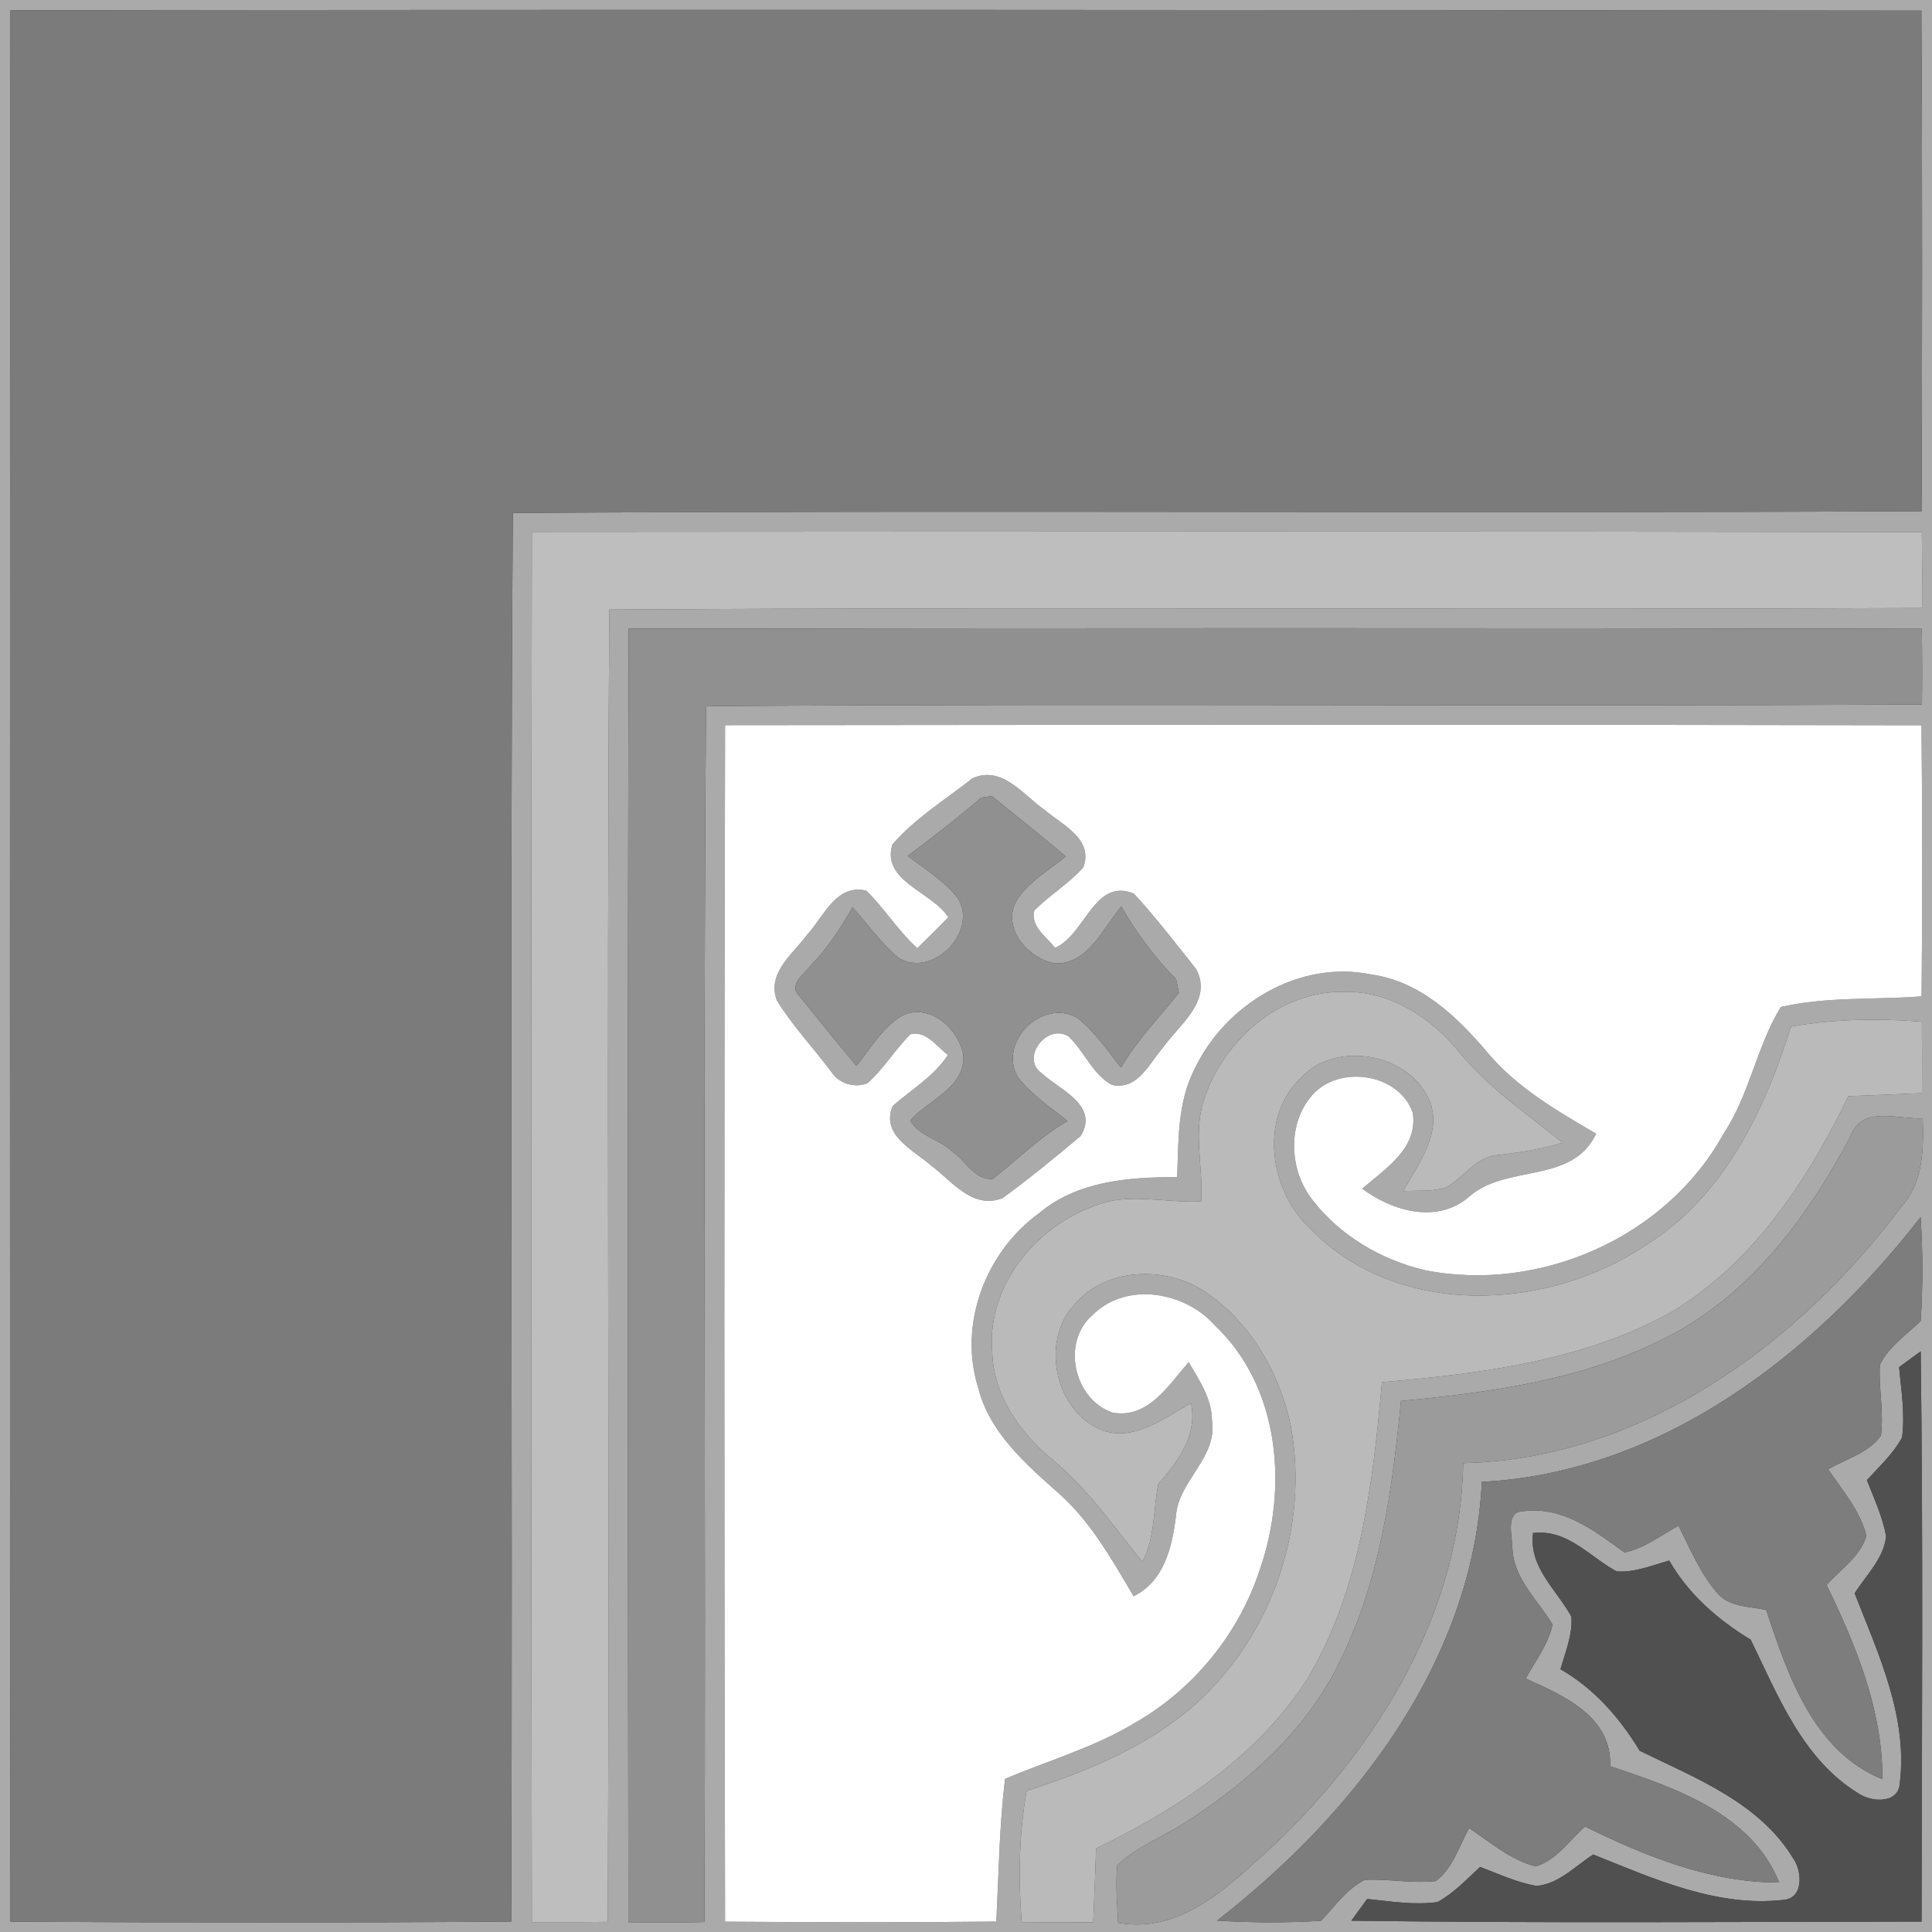
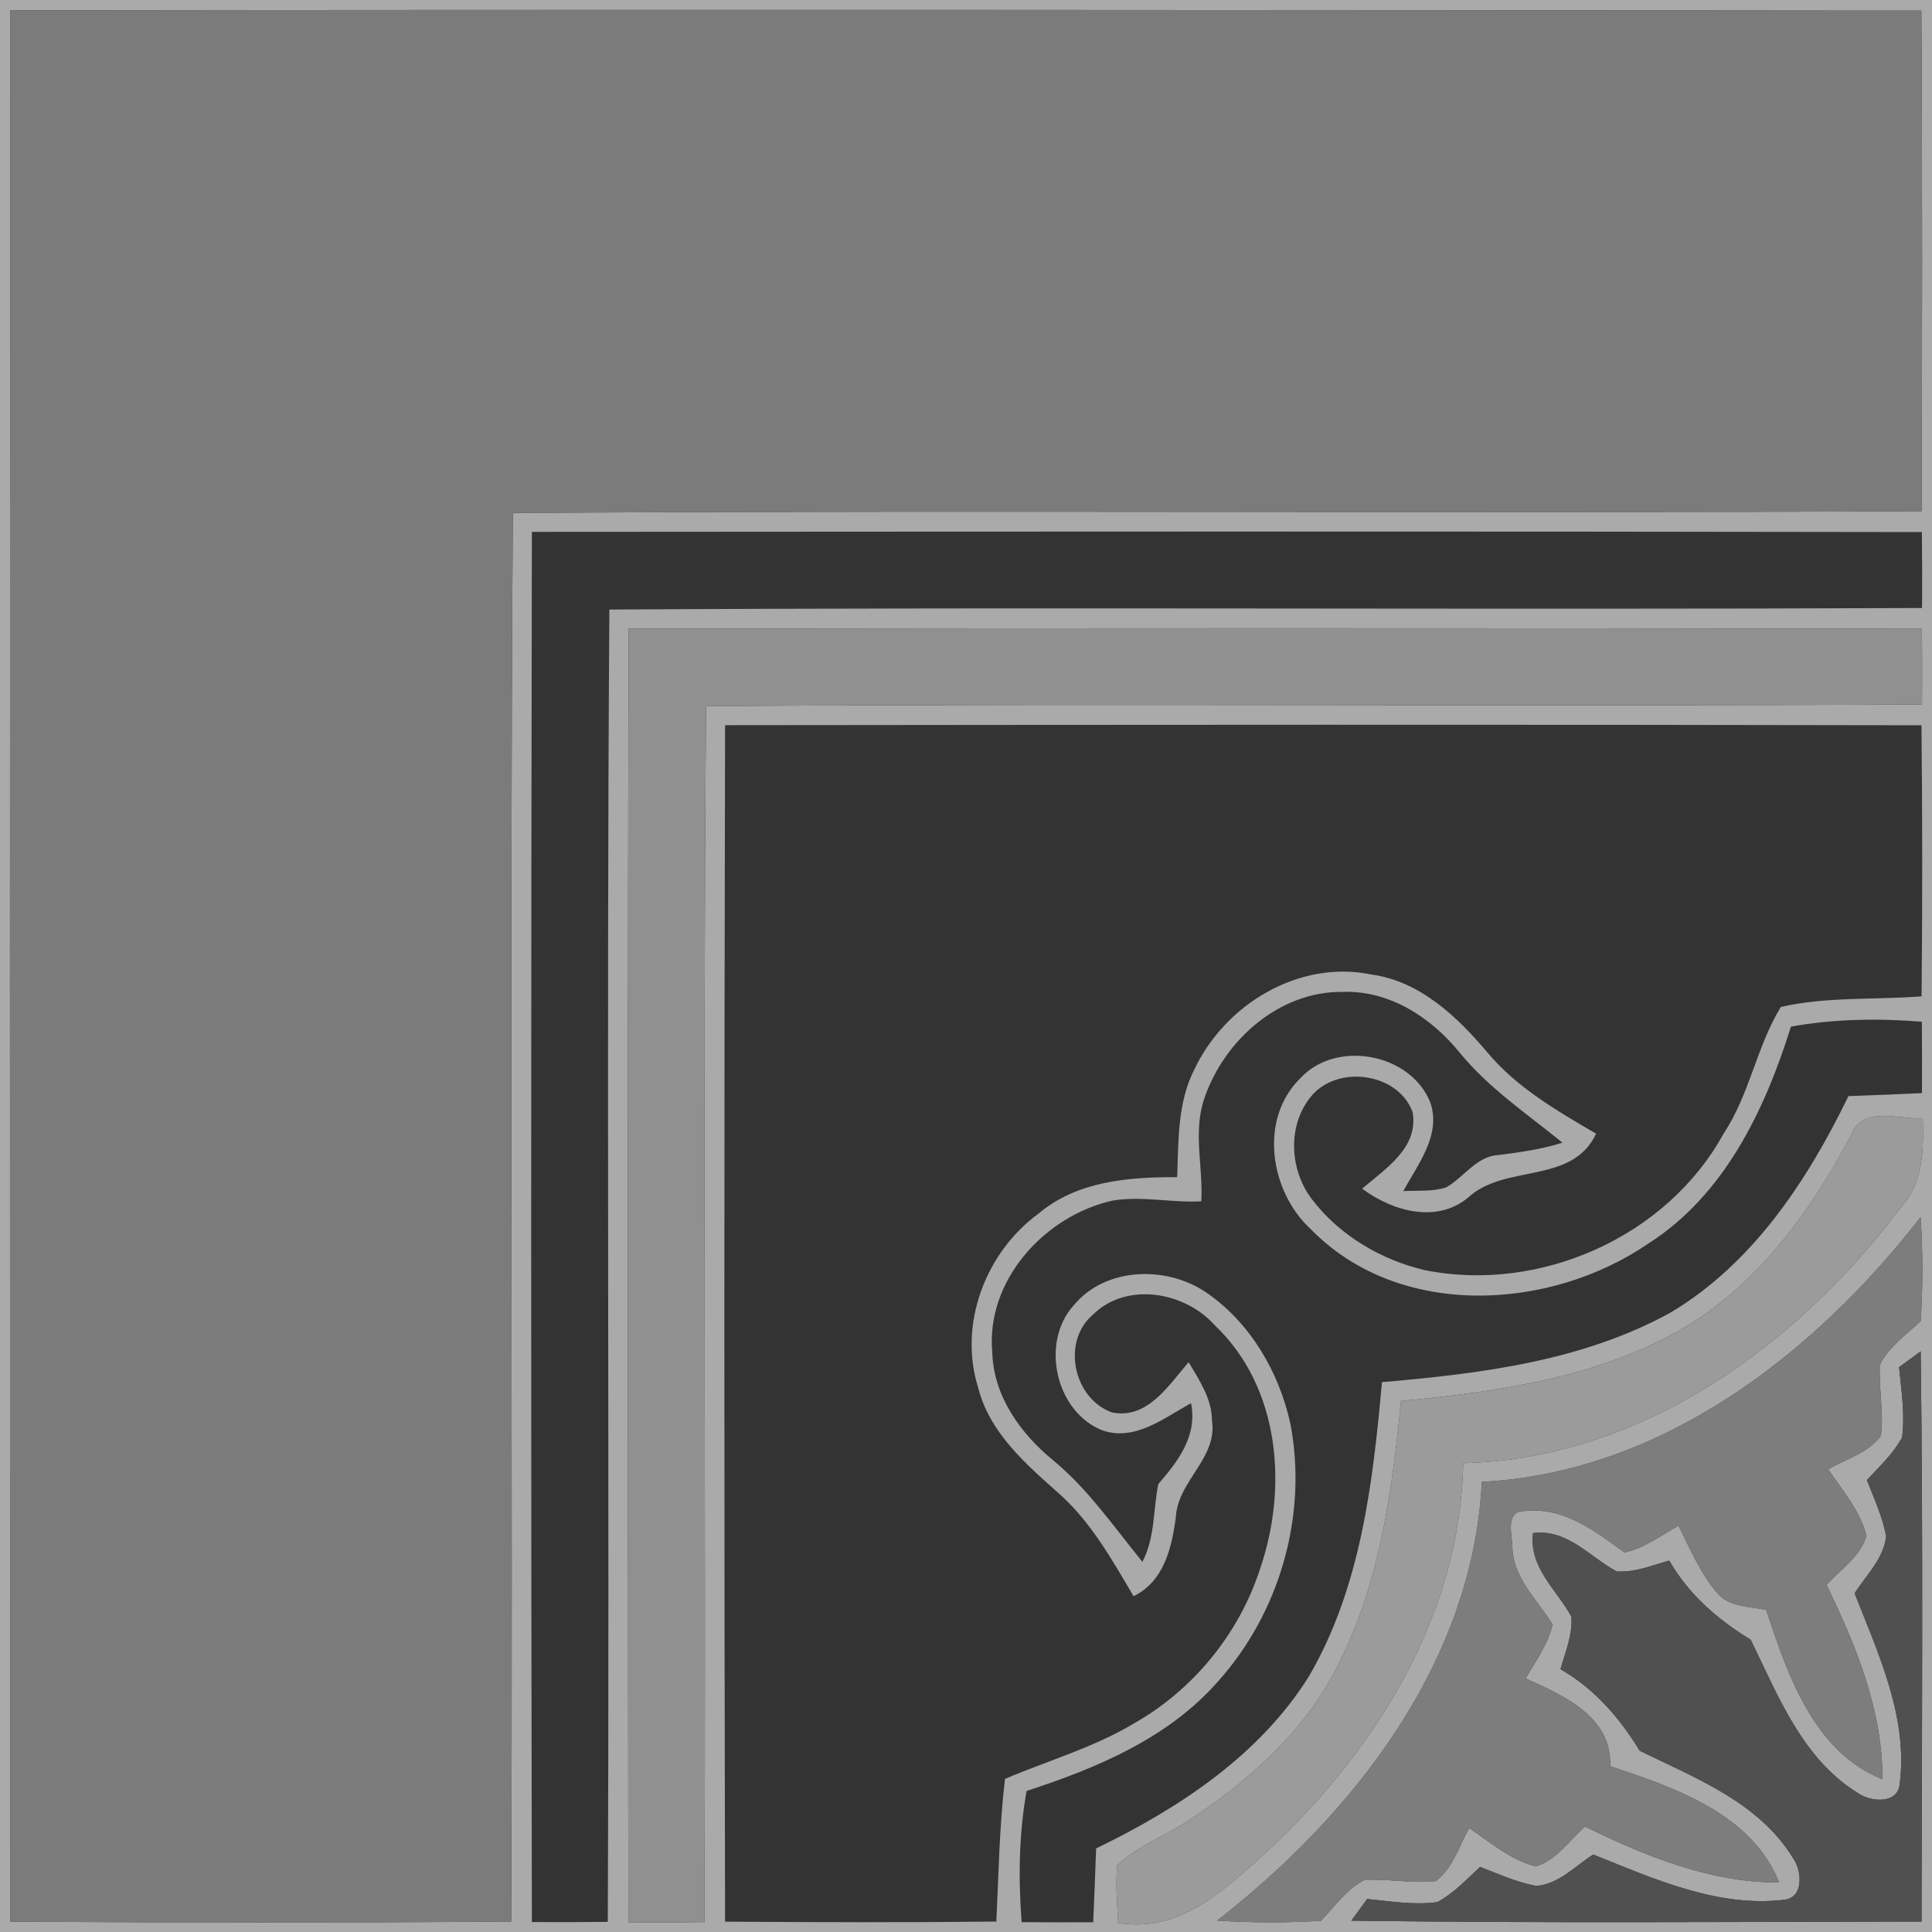
<svg xmlns="http://www.w3.org/2000/svg" width="200pt" height="200pt" viewBox="0 0 200 200" version="1.1">
  <rect x="0" y="0" width="200" height="200" fill="#333333" stroke="none" />
  <g id="#aaaaaaff">
    <path fill="#aaaaaa" opacity="1.00" d=" M 0.00 0.00 L 200.00 0.00 L 200.00 200.00 L 0.00 200.00 L 0.00 0.00 M 1.08 1.07 C 1.02 67.02 1.01 132.98 1.08 198.93 C 18.36 199.03 35.64 199.05 52.92 198.92 C 53.10 150.32 52.75 101.70 53.09 53.10 C 101.70 52.80 150.31 53.16 198.92 52.92 C 198.98 35.65 199.01 18.37 198.90 1.10 C 132.96 1.03 67.02 0.98 1.08 1.07 M 55.06 55.06 C 54.97 103.03 54.96 151.00 55.06 198.97 C 57.68 198.99 60.30 198.98 62.92 198.95 C 63.11 153.67 62.77 108.38 63.08 63.10 C 108.38 62.82 153.68 63.14 198.97 62.94 C 198.99 60.32 198.98 57.70 198.95 55.08 C 150.99 54.99 103.02 55.03 55.06 55.06 M 65.08 65.08 C 64.95 109.72 64.99 154.35 65.05 198.99 C 67.67 199.03 70.30 199.02 72.92 198.97 C 73.10 157.01 72.75 115.05 73.09 73.10 C 115.04 72.80 157.01 73.16 198.96 72.92 C 198.99 70.31 198.99 67.70 198.94 65.09 C 154.32 65.00 109.70 65.02 65.08 65.08 M 75.06 75.07 C 74.96 116.35 74.96 157.65 75.06 198.93 C 84.42 198.99 93.78 199.02 103.14 198.92 C 103.38 193.99 103.45 189.05 104.04 184.15 C 108.49 182.25 113.21 180.92 117.38 178.41 C 123.52 174.94 128.27 169.12 130.44 162.41 C 133.34 153.98 132.51 143.62 125.77 137.21 C 122.68 133.72 116.64 132.63 113.13 136.10 C 109.85 138.90 111.13 144.81 115.13 146.22 C 118.82 146.94 120.98 143.38 123.05 141.01 C 124.14 142.87 125.44 144.76 125.46 147.01 C 126.08 150.91 121.97 153.26 121.73 156.98 C 121.33 160.15 120.51 163.70 117.35 165.24 C 115.09 161.43 112.89 157.46 109.51 154.51 C 106.12 151.49 102.44 148.28 101.27 143.69 C 99.18 137.08 102.02 129.62 107.55 125.60 C 111.53 122.25 116.88 121.84 121.86 121.86 C 122.00 118.10 121.88 114.13 123.65 110.69 C 126.82 103.97 134.48 99.33 141.96 100.88 C 147.03 101.58 150.86 105.26 154.02 109.00 C 157.06 112.62 161.20 115.00 165.23 117.36 C 162.72 122.68 155.81 120.43 151.98 123.97 C 148.70 126.70 144.10 125.36 141.01 123.05 C 143.41 120.99 146.86 118.83 146.24 115.15 C 144.73 110.96 138.23 110.15 135.59 113.67 C 133.24 116.67 133.54 121.22 135.83 124.17 C 138.68 127.90 142.97 130.42 147.51 131.49 C 159.40 133.86 172.53 128.07 178.41 117.38 C 181.11 113.33 181.84 108.34 184.35 104.24 C 189.12 103.15 194.07 103.52 198.92 103.14 C 199.01 93.79 199.01 84.44 198.91 75.08 C 157.63 74.99 116.34 75.03 75.06 75.07 M 124.70 113.63 C 123.46 117.10 124.56 120.79 124.36 124.36 C 121.29 124.53 118.21 123.77 115.15 124.29 C 108.13 125.87 102.03 132.56 102.72 140.03 C 102.86 144.51 105.60 148.34 108.94 151.10 C 112.61 154.11 115.29 158.03 118.26 161.68 C 119.58 159.18 119.36 156.32 119.91 153.63 C 121.98 151.23 123.96 148.66 123.30 145.26 C 120.51 146.77 117.54 149.21 114.17 148.09 C 109.30 146.22 107.65 139.02 111.14 135.14 C 114.46 131.10 120.90 130.99 125.00 133.89 C 129.48 137.01 132.40 142.06 133.57 147.34 C 135.40 156.78 132.50 166.94 126.07 174.08 C 120.93 179.94 113.53 183.04 106.27 185.40 C 105.48 189.89 105.41 194.45 105.76 198.98 C 108.22 199.00 110.69 199.00 113.17 198.99 C 113.28 196.44 113.38 193.89 113.47 191.35 C 122.01 187.21 130.35 181.75 135.49 173.55 C 140.87 164.34 142.12 153.51 143.06 143.08 C 153.27 142.20 163.81 140.91 172.93 135.88 C 181.46 130.80 187.10 122.22 191.35 113.47 C 193.89 113.38 196.43 113.28 198.96 113.16 C 198.97 110.69 198.97 108.23 198.95 105.77 C 194.43 105.40 189.88 105.48 185.40 106.27 C 182.71 114.88 178.53 123.68 170.67 128.71 C 160.45 135.73 144.84 136.59 135.72 127.27 C 131.47 123.39 130.27 115.87 134.61 111.62 C 138.35 107.56 146.10 109.06 148.08 114.17 C 149.20 117.53 146.77 120.52 145.27 123.30 C 146.74 123.22 148.27 123.38 149.70 122.92 C 151.55 121.88 152.85 119.68 155.12 119.57 C 157.35 119.28 159.59 118.98 161.75 118.29 C 158.08 115.31 154.11 112.64 151.09 108.95 C 148.14 105.32 143.84 102.51 139.00 102.68 C 132.46 102.60 126.76 107.64 124.70 113.63 M 191.57 117.62 C 187.12 126.02 181.09 134.14 172.41 138.50 C 163.95 142.84 154.39 144.13 145.03 145.03 C 144.13 154.14 142.91 163.43 138.82 171.74 C 135.54 178.75 129.63 184.12 123.26 188.31 C 120.79 189.99 117.86 191.02 115.66 193.08 C 115.47 195.06 115.65 197.06 115.75 199.05 C 122.49 200.22 127.43 195.02 131.95 190.93 C 142.77 180.64 151.21 166.76 151.47 151.46 C 169.94 151.03 186.15 139.20 196.86 124.87 C 199.12 122.36 199.13 118.94 199.04 115.77 C 196.48 115.89 192.72 114.39 191.57 117.62 M 153.40 153.40 C 152.49 172.00 140.18 187.80 125.99 198.82 C 129.57 199.05 133.17 199.06 136.75 198.84 C 138.18 197.35 139.40 195.53 141.29 194.60 C 143.74 194.48 146.19 195.00 148.63 194.73 C 150.41 193.41 151.03 191.11 152.09 189.24 C 154.27 190.72 156.37 192.53 158.97 193.21 C 161.13 192.57 162.46 190.52 164.08 189.08 C 170.37 192.17 177.06 194.89 184.18 194.88 C 181.34 187.76 173.36 185.05 166.68 182.84 C 166.89 177.71 161.88 175.53 157.94 173.76 C 158.94 171.95 160.27 170.23 160.72 168.17 C 159.15 165.56 156.57 163.34 156.56 160.06 C 156.50 158.87 155.84 156.42 157.74 156.43 C 161.84 155.93 165.07 158.47 168.17 160.71 C 170.23 160.28 171.94 158.94 173.76 157.94 C 175.00 160.40 176.07 163.04 177.95 165.11 C 179.23 166.38 181.19 166.30 182.84 166.66 C 185.04 173.35 187.76 181.35 194.87 184.18 C 194.89 177.06 192.15 170.38 189.09 164.08 C 190.52 162.46 192.59 161.14 193.21 158.98 C 192.55 156.37 190.73 154.28 189.25 152.10 C 191.10 151.02 193.43 150.42 194.71 148.62 C 195.03 146.18 194.47 143.73 194.60 141.29 C 195.52 139.40 197.35 138.17 198.83 136.75 C 199.06 133.17 199.06 129.58 198.82 126.00 C 187.79 140.20 172.00 152.45 153.40 153.40 M 196.59 141.53 C 196.82 143.94 197.22 146.38 196.90 148.81 C 195.98 150.50 194.54 151.82 193.26 153.22 C 194.00 155.13 194.88 157.00 195.25 159.03 C 195.01 161.34 193.18 163.06 191.99 164.94 C 194.45 171.20 197.53 177.77 196.66 184.66 C 196.48 186.76 193.73 186.55 192.43 185.68 C 186.61 182.15 184.07 175.55 181.23 169.74 C 177.83 167.67 174.80 165.05 172.80 161.55 C 171.02 162.04 169.23 162.81 167.35 162.67 C 164.53 161.14 162.26 158.26 158.70 158.70 C 158.25 162.26 161.13 164.54 162.67 167.35 C 162.81 169.23 162.04 171.02 161.54 172.80 C 165.04 174.80 167.67 177.83 169.74 181.24 C 175.55 184.08 182.16 186.61 185.67 192.44 C 186.55 193.73 186.73 196.49 184.65 196.67 C 177.77 197.47 171.18 194.48 164.93 191.98 C 163.06 193.17 161.36 195.05 159.03 195.23 C 157.01 194.86 155.13 193.99 153.22 193.26 C 151.82 194.55 150.50 195.98 148.81 196.90 C 146.38 197.24 143.94 196.82 141.53 196.58 C 140.98 197.33 140.43 198.08 139.89 198.83 C 159.56 199.09 179.24 198.95 198.92 198.92 C 198.95 179.24 199.09 159.56 198.83 139.89 C 198.08 140.43 197.33 140.98 196.59 141.53 Z" />
-     <path fill="#aaaaaa" opacity="1.00" d=" M 100.67 80.57 C 103.73 79.18 105.94 82.32 108.16 83.86 C 109.95 85.39 113.22 86.85 112.15 89.78 C 110.65 91.48 108.66 92.65 107.07 94.26 C 106.67 95.96 108.33 96.95 109.22 98.12 C 112.38 96.74 113.27 90.82 117.38 92.51 C 119.67 94.98 121.72 97.68 123.82 100.31 C 125.56 103.57 122.14 106.01 120.45 108.37 C 118.99 110.02 117.82 112.89 115.11 112.31 C 113.09 111.22 112.25 108.82 110.60 107.28 C 108.37 105.91 105.60 109.53 107.84 111.10 C 109.70 112.84 113.81 114.40 111.87 117.60 C 109.23 119.81 106.56 122.01 103.78 124.03 C 100.69 125.23 98.56 122.29 96.40 120.66 C 94.56 119.04 91.15 117.52 92.41 114.49 C 94.36 112.78 96.68 111.43 98.13 109.21 C 96.95 108.34 95.95 106.69 94.25 107.06 C 92.65 108.66 91.48 110.65 89.78 112.15 C 88.46 112.65 86.87 112.18 86.09 111.00 C 84.23 108.50 82.05 106.22 80.42 103.56 C 79.35 100.67 82.15 98.71 83.64 96.66 C 85.31 94.81 86.60 91.46 89.68 92.20 C 91.57 94.06 92.98 96.36 94.96 98.16 C 96.04 97.11 97.11 96.04 98.17 94.96 C 96.47 92.29 91.25 91.24 92.37 87.44 C 94.68 84.73 97.87 82.78 100.67 80.57 M 101.56 82.57 C 99.12 84.69 96.56 86.67 93.97 88.60 C 95.75 89.98 97.75 91.17 99.15 92.98 C 101.32 96.46 96.47 101.34 92.99 99.14 C 91.20 97.61 89.82 95.67 88.25 93.92 C 87.02 96.07 85.67 98.17 83.93 99.94 C 83.35 100.76 82.07 101.50 82.40 102.67 C 84.47 105.23 86.54 107.80 88.65 110.34 C 90.12 108.56 91.31 106.42 93.31 105.18 C 96.16 103.73 99.18 106.42 99.72 109.16 C 99.98 112.61 96.14 113.80 94.23 115.99 C 95.11 117.63 97.40 117.97 98.69 119.31 C 100.02 120.22 100.92 122.18 102.76 122.04 C 105.35 120.05 107.65 117.67 110.52 116.05 C 108.74 114.62 106.79 113.34 105.38 111.52 C 103.25 107.91 107.91 103.27 111.53 105.38 C 113.34 106.79 114.62 108.74 116.05 110.52 C 117.69 107.66 120.03 105.33 122.04 102.76 C 121.97 102.41 121.82 101.72 121.75 101.37 C 119.53 99.12 117.65 96.59 116.08 93.84 C 114.15 96.10 112.65 99.87 109.15 99.73 C 106.42 99.18 103.73 96.16 105.18 93.31 C 106.41 91.30 108.56 90.12 110.33 88.65 C 107.80 86.54 105.24 84.47 102.67 82.40 C 102.39 82.44 101.84 82.53 101.56 82.57 Z" />
  </g>
  <g id="#7B7B7Bff">
    <path fill="#7B7B7B" opacity="1.00" d=" M 1.08 1.07 C 67.02 0.98 132.96 1.03 198.90 1.10 C 199.01 18.37 198.98 35.65 198.92 52.92 C 150.31 53.16 101.70 52.80 53.09 53.10 C 52.75 101.70 53.10 150.32 52.92 198.92 C 35.64 199.05 18.36 199.03 1.08 198.93 C 1.01 132.98 1.02 67.02 1.08 1.07 Z" />
  </g>
  <g id="#909090ff">
-     <path fill="#909090" opacity="1.00" d=" M 101.56 82.57 C 101.84 82.53 102.39 82.44 102.67 82.40 C 105.24 84.47 107.80 86.54 110.33 88.65 C 108.56 90.12 106.41 91.30 105.18 93.31 C 103.73 96.16 106.42 99.18 109.15 99.73 C 112.65 99.87 114.15 96.10 116.08 93.84 C 117.65 96.59 119.53 99.12 121.75 101.37 C 121.82 101.72 121.97 102.41 122.04 102.76 C 120.03 105.33 117.69 107.66 116.05 110.52 C 114.62 108.74 113.34 106.79 111.53 105.38 C 107.91 103.27 103.25 107.91 105.38 111.52 C 106.79 113.34 108.74 114.62 110.52 116.05 C 107.65 117.67 105.35 120.05 102.76 122.04 C 100.92 122.18 100.02 120.22 98.69 119.31 C 97.40 117.97 95.11 117.63 94.23 115.99 C 96.14 113.80 99.98 112.61 99.72 109.16 C 99.18 106.42 96.16 103.73 93.31 105.18 C 91.31 106.42 90.12 108.56 88.65 110.34 C 86.54 107.80 84.47 105.23 82.40 102.67 C 82.07 101.50 83.35 100.76 83.93 99.94 C 85.67 98.17 87.02 96.07 88.25 93.92 C 89.82 95.67 91.20 97.61 92.99 99.14 C 96.47 101.34 101.32 96.46 99.15 92.98 C 97.75 91.17 95.75 89.98 93.97 88.60 C 96.56 86.67 99.12 84.69 101.56 82.57 Z" />
-   </g>
+     </g>
  <g id="#909091ff">
    <path fill="#909091" opacity="1.00" d=" M 65.08 65.08 C 109.70 65.02 154.32 65.00 198.94 65.09 C 198.99 67.70 198.99 70.31 198.96 72.92 C 157.01 73.16 115.04 72.80 73.09 73.10 C 72.75 115.05 73.10 157.01 72.92 198.97 C 70.30 199.02 67.67 199.03 65.05 198.99 C 64.99 154.35 64.95 109.72 65.08 65.08 Z" />
  </g>
  <g id="#BEBEBEff">
-     <path fill="#BEBEBE" opacity="1.00" d=" M 55.06 55.06 C 103.02 55.03 150.99 54.99 198.95 55.08 C 198.98 57.70 198.99 60.32 198.97 62.94 C 153.68 63.14 108.38 62.82 63.08 63.10 C 62.77 108.38 63.11 153.67 62.92 198.95 C 60.30 198.98 57.68 198.99 55.06 198.97 C 54.96 151.00 54.97 103.03 55.06 55.06 Z" />
-   </g>
+     </g>
  <g id="#BABABAff">
-     <path fill="#BABABA" opacity="1.00" d=" M 124.70 113.63 C 126.76 107.64 132.46 102.60 139.00 102.68 C 143.84 102.51 148.14 105.32 151.09 108.95 C 154.11 112.64 158.08 115.31 161.75 118.29 C 159.59 118.98 157.35 119.28 155.12 119.57 C 152.85 119.68 151.55 121.88 149.70 122.92 C 148.27 123.38 146.74 123.22 145.27 123.30 C 146.77 120.52 149.20 117.53 148.08 114.17 C 146.10 109.06 138.35 107.56 134.61 111.62 C 130.27 115.87 131.47 123.39 135.72 127.27 C 144.84 136.59 160.45 135.73 170.67 128.71 C 178.53 123.68 182.71 114.88 185.40 106.27 C 189.88 105.48 194.43 105.40 198.95 105.77 C 198.97 108.23 198.97 110.69 198.96 113.16 C 196.43 113.28 193.89 113.38 191.35 113.47 C 187.10 122.22 181.46 130.80 172.93 135.88 C 163.81 140.91 153.27 142.20 143.06 143.08 C 142.12 153.51 140.87 164.34 135.49 173.55 C 130.35 181.75 122.01 187.21 113.47 191.35 C 113.38 193.89 113.28 196.44 113.17 198.99 C 110.69 199.00 108.22 199.00 105.76 198.98 C 105.41 194.45 105.48 189.89 106.27 185.40 C 113.53 183.04 120.93 179.94 126.07 174.08 C 132.50 166.94 135.40 156.78 133.57 147.34 C 132.40 142.06 129.48 137.01 125.00 133.89 C 120.90 130.99 114.46 131.10 111.14 135.14 C 107.65 139.02 109.30 146.22 114.17 148.09 C 117.54 149.21 120.51 146.77 123.30 145.26 C 123.96 148.66 121.98 151.23 119.91 153.63 C 119.36 156.32 119.58 159.18 118.26 161.68 C 115.29 158.03 112.61 154.11 108.94 151.10 C 105.60 148.34 102.86 144.51 102.72 140.03 C 102.03 132.56 108.13 125.87 115.15 124.29 C 118.21 123.77 121.29 124.53 124.36 124.36 C 124.56 120.79 123.46 117.10 124.70 113.63 Z" />
-   </g>
+     </g>
  <g id="#7D7D7Dff">
    <path fill="#7D7D7D" opacity="1.00" d=" M 153.40 153.40 C 172.00 152.45 187.79 140.20 198.82 126.00 C 199.06 129.58 199.06 133.17 198.83 136.75 C 197.35 138.17 195.52 139.40 194.60 141.29 C 194.47 143.73 195.03 146.18 194.71 148.62 C 193.43 150.42 191.10 151.02 189.25 152.10 C 190.73 154.28 192.55 156.37 193.21 158.98 C 192.59 161.14 190.52 162.46 189.09 164.08 C 192.15 170.38 194.89 177.06 194.87 184.18 C 187.76 181.35 185.04 173.35 182.84 166.66 C 181.19 166.30 179.23 166.38 177.95 165.11 C 176.07 163.04 175.00 160.40 173.76 157.94 C 171.94 158.94 170.23 160.28 168.17 160.71 C 165.07 158.47 161.84 155.93 157.74 156.43 C 155.84 156.42 156.50 158.87 156.56 160.06 C 156.57 163.34 159.15 165.56 160.72 168.17 C 160.27 170.23 158.94 171.95 157.94 173.76 C 161.88 175.53 166.89 177.71 166.68 182.84 C 173.36 185.05 181.34 187.76 184.18 194.88 C 177.06 194.89 170.37 192.17 164.08 189.08 C 162.46 190.52 161.13 192.57 158.97 193.21 C 156.37 192.53 154.27 190.72 152.09 189.24 C 151.03 191.11 150.41 193.41 148.63 194.73 C 146.19 195.00 143.74 194.48 141.29 194.60 C 139.40 195.53 138.18 197.35 136.75 198.84 C 133.17 199.06 129.57 199.05 125.99 198.82 C 140.18 187.80 152.49 172.00 153.40 153.40 Z" />
  </g>
  <g id="#9B9B9Bff">
    <path fill="#9B9B9B" opacity="1.00" d=" M 191.57 117.62 C 192.72 114.39 196.48 115.89 199.04 115.77 C 199.13 118.94 199.12 122.36 196.86 124.87 C 186.15 139.20 169.94 151.03 151.47 151.46 C 151.21 166.76 142.77 180.64 131.95 190.93 C 127.43 195.02 122.49 200.22 115.75 199.05 C 115.65 197.06 115.47 195.06 115.66 193.08 C 117.86 191.02 120.79 189.99 123.26 188.31 C 129.63 184.12 135.54 178.75 138.82 171.74 C 142.91 163.43 144.13 154.14 145.03 145.03 C 154.39 144.13 163.95 142.84 172.41 138.50 C 181.09 134.14 187.12 126.02 191.57 117.62 Z" />
  </g>
  <g id="#505050ff">
    <path fill="#505050" opacity="1.00" d=" M 196.59 141.53 C 197.33 140.98 198.08 140.43 198.83 139.89 C 199.09 159.56 198.95 179.24 198.92 198.92 C 179.24 198.95 159.56 199.09 139.89 198.83 C 140.43 198.08 140.98 197.33 141.53 196.58 C 143.94 196.82 146.38 197.24 148.81 196.90 C 150.50 195.98 151.82 194.55 153.22 193.26 C 155.13 193.99 157.01 194.86 159.03 195.23 C 161.36 195.05 163.06 193.17 164.93 191.98 C 171.18 194.48 177.77 197.47 184.65 196.67 C 186.73 196.49 186.55 193.73 185.67 192.44 C 182.16 186.61 175.55 184.08 169.74 181.24 C 167.67 177.83 165.04 174.80 161.54 172.80 C 162.04 171.02 162.81 169.23 162.67 167.35 C 161.13 164.54 158.25 162.26 158.70 158.70 C 162.26 158.26 164.53 161.14 167.35 162.67 C 169.23 162.81 171.02 162.04 172.80 161.55 C 174.80 165.05 177.83 167.67 181.23 169.74 C 184.07 175.55 186.61 182.15 192.43 185.68 C 193.73 186.55 196.48 186.76 196.66 184.66 C 197.53 177.77 194.45 171.20 191.99 164.94 C 193.18 163.06 195.01 161.34 195.25 159.03 C 194.88 157.00 194.00 155.13 193.26 153.22 C 194.54 151.82 195.98 150.50 196.90 148.81 C 197.22 146.38 196.82 143.94 196.59 141.53 Z" />
  </g>
  <g id="#ffffffff">
-     <path fill="#ffffff" opacity="1.00" d=" M 75.06 75.07 C 116.34 75.03 157.63 74.99 198.91 75.08 C 199.01 84.44 199.01 93.79 198.92 103.14 C 194.07 103.52 189.12 103.15 184.35 104.24 C 181.84 108.34 181.11 113.33 178.41 117.38 C 172.53 128.07 159.40 133.86 147.51 131.49 C 142.97 130.42 138.68 127.90 135.83 124.17 C 133.54 121.22 133.24 116.67 135.59 113.67 C 138.23 110.15 144.73 110.96 146.24 115.15 C 146.86 118.83 143.41 120.99 141.01 123.05 C 144.10 125.36 148.70 126.70 151.98 123.97 C 155.81 120.43 162.72 122.68 165.23 117.36 C 161.20 115.00 157.06 112.62 154.02 109.00 C 150.86 105.26 147.03 101.58 141.96 100.88 C 134.48 99.33 126.82 103.97 123.65 110.69 C 121.88 114.13 122.00 118.10 121.86 121.86 C 116.88 121.84 111.53 122.25 107.55 125.60 C 102.02 129.62 99.18 137.08 101.27 143.69 C 102.44 148.28 106.12 151.49 109.51 154.51 C 112.89 157.46 115.09 161.43 117.35 165.24 C 120.51 163.70 121.33 160.15 121.73 156.98 C 121.97 153.26 126.08 150.91 125.46 147.01 C 125.44 144.76 124.14 142.87 123.05 141.01 C 120.98 143.38 118.82 146.94 115.13 146.22 C 111.13 144.81 109.85 138.90 113.13 136.10 C 116.64 132.63 122.68 133.72 125.77 137.21 C 132.51 143.62 133.34 153.98 130.44 162.41 C 128.27 169.12 123.52 174.94 117.38 178.41 C 113.21 180.92 108.49 182.25 104.04 184.15 C 103.45 189.05 103.38 193.99 103.14 198.92 C 93.78 199.02 84.42 198.99 75.06 198.93 C 74.96 157.65 74.96 116.35 75.06 75.07 M 100.67 80.57 C 97.87 82.78 94.68 84.73 92.37 87.44 C 91.25 91.24 96.47 92.29 98.17 94.96 C 97.11 96.04 96.04 97.11 94.96 98.16 C 92.98 96.36 91.57 94.06 89.68 92.20 C 86.60 91.46 85.31 94.81 83.64 96.66 C 82.15 98.71 79.35 100.67 80.42 103.56 C 82.05 106.22 84.23 108.50 86.09 111.00 C 86.87 112.18 88.46 112.65 89.78 112.15 C 91.48 110.65 92.65 108.66 94.25 107.06 C 95.95 106.69 96.95 108.34 98.13 109.21 C 96.68 111.43 94.36 112.78 92.41 114.49 C 91.15 117.52 94.56 119.04 96.40 120.66 C 98.56 122.29 100.69 125.23 103.78 124.03 C 106.56 122.01 109.23 119.81 111.87 117.60 C 113.81 114.40 109.70 112.84 107.84 111.10 C 105.60 109.53 108.37 105.91 110.60 107.28 C 112.25 108.82 113.09 111.22 115.11 112.31 C 117.82 112.89 118.99 110.02 120.45 108.37 C 122.14 106.01 125.56 103.57 123.82 100.31 C 121.72 97.68 119.67 94.98 117.38 92.51 C 113.27 90.82 112.38 96.74 109.22 98.12 C 108.33 96.95 106.67 95.96 107.07 94.26 C 108.66 92.65 110.65 91.48 112.15 89.78 C 113.22 86.85 109.95 85.39 108.16 83.86 C 105.94 82.32 103.73 79.18 100.67 80.57 Z" />
-   </g>
+     </g>
</svg>